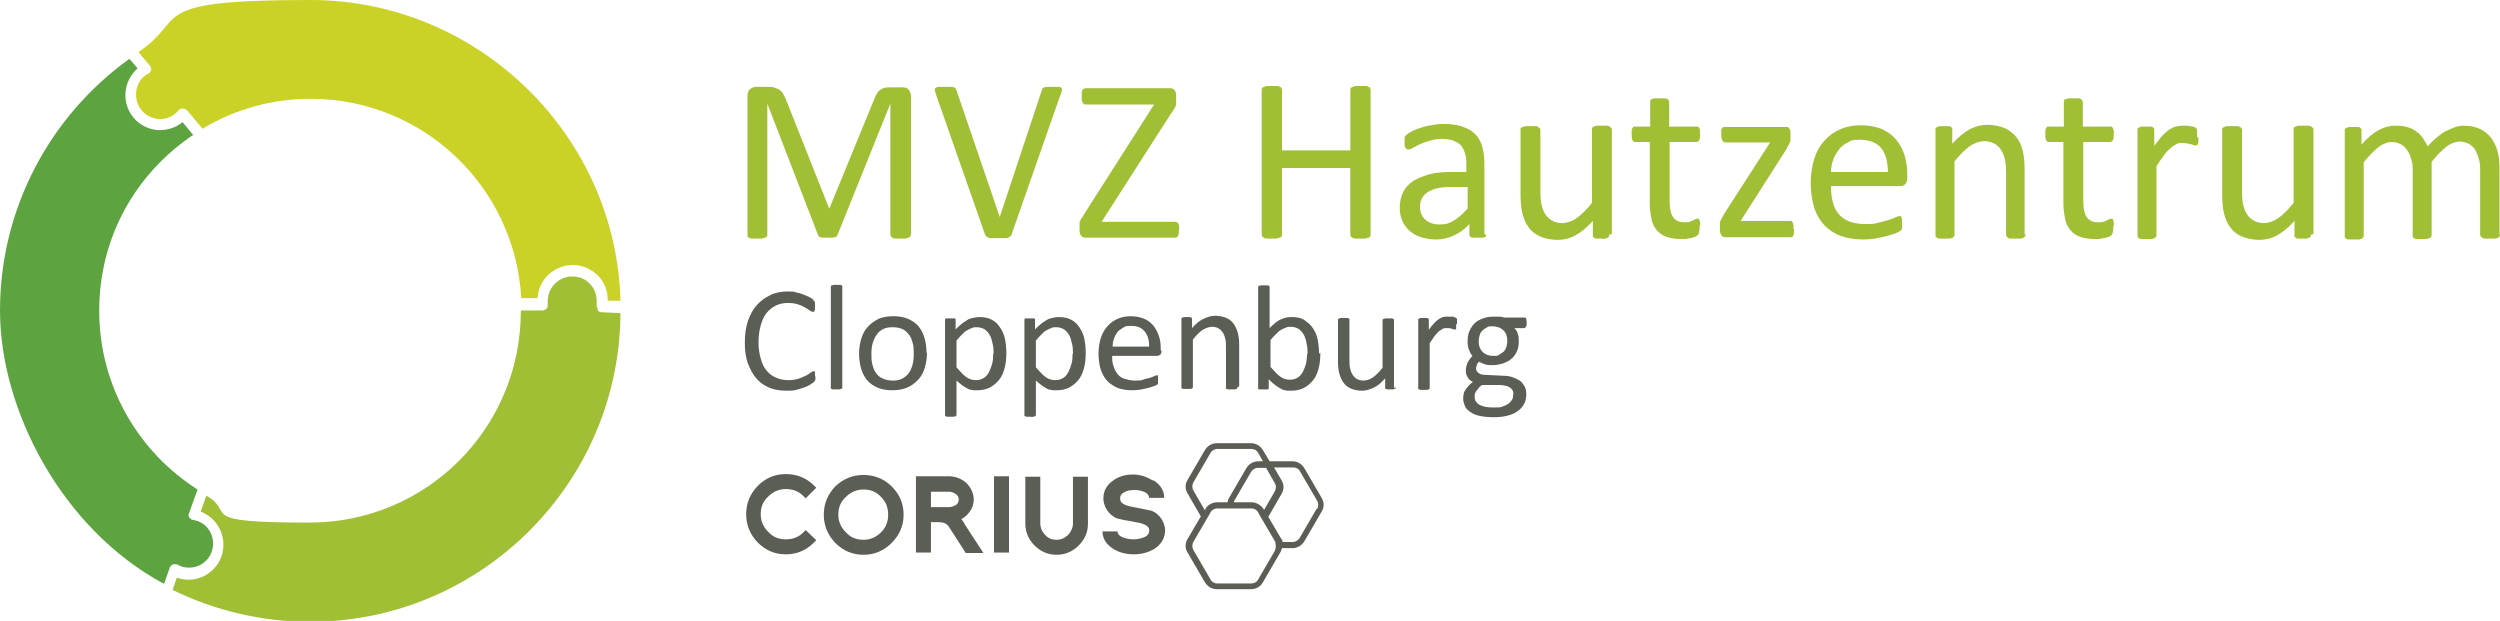
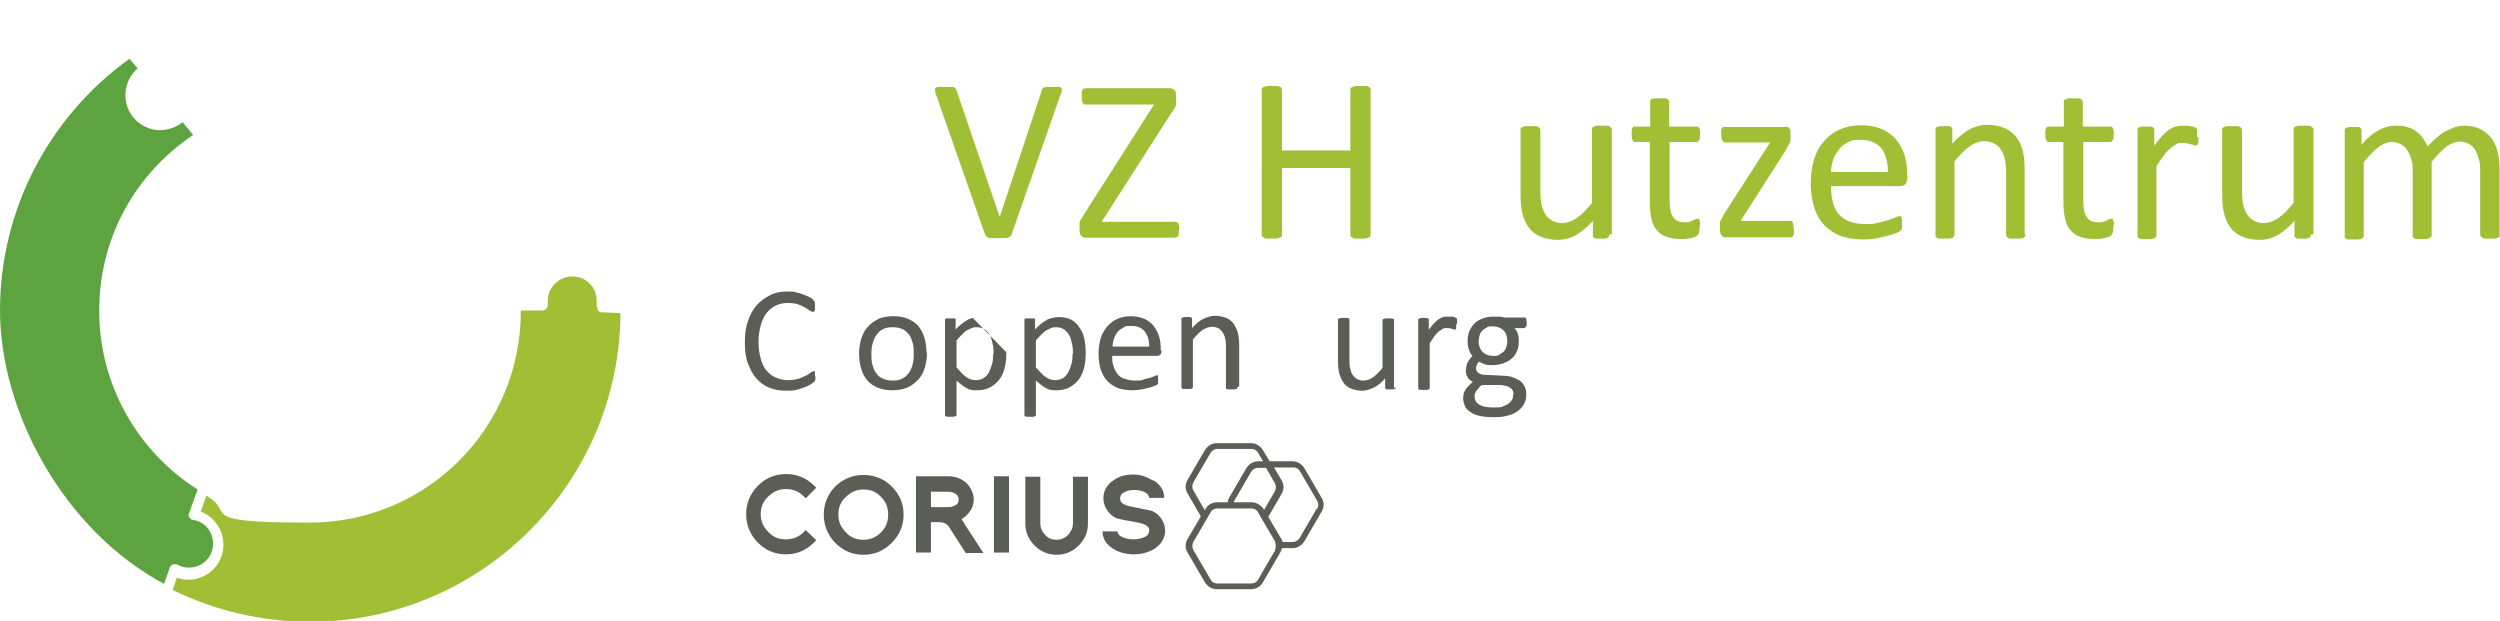
<svg xmlns="http://www.w3.org/2000/svg" version="1.1" viewBox="0 0 566.9 140.8">
  <defs>
    <style>
      .st0 {
        fill: #5da441;
      }

      .st1 {
        fill: #cad227;
      }

      .st2 {
        fill: #5b5e55;
      }

      .st3 {
        fill: #a1bf35;
      }
    </style>
  </defs>
  <g id="Pfade">
    <g>
      <path class="st3" d="M135.6,70.2c-.2-.3-.3-.6-.3-1,0-.3,0-.6,0-.9,0-1.5-.5-2.9-1.5-3.9-1-1.1-2.4-1.7-3.9-1.7-3-.1-5.6,2.3-5.7,5.4,0,.3,0,.6,0,.9,0,.4,0,.7-.3,1s-.6.4-.9.4h-4.9s0,0,0,.2c0,26.5-21.4,47.9-47.9,47.9s-16.5-2.2-23.4-6.1l-1.3,3.6c2,.8,3.5,2.2,4.4,4.1.9,1.9,1,4.1.3,6.1-.7,2-2.2,3.6-4.1,4.5-1.9.9-4,1-6,.3l-.9,2.6c0,0,0,.1,0,.2,9.6,4.7,20.3,7.2,31.1,7.2,38.7,0,70.2-31.4,70.4-70l-4.3-.2c-.4,0-.7-.2-.9-.5Z" />
-       <path class="st1" d="M34.2,15.9c0,.4-.3.7-.6.8-.2.1-.5.3-.8.5-2.3,1.9-2.6,5.4-.7,7.8.9,1.1,2.3,1.8,3.7,2,1.5.1,2.9-.3,4-1.3.3-.2.4-.4.6-.6.2-.3.6-.5,1-.5.4,0,.7.2,1,.4l3.3,3.9c0,0,.1.2.2.3,7.2-4.3,15.5-6.8,24.5-6.8,25.6,0,46.4,20,47.8,45.2h3.7c.2-4.3,3.9-7.6,8.2-7.5,2.1,0,4.1,1,5.6,2.5,1.4,1.5,2.2,3.5,2.1,5.6h2.9C139.7,30.6,108.4,0,70.4,0s-27.5,4.1-39,11.8l2.6,3.1c.2.3.3.6.3,1Z" />
      <path class="st0" d="M39.2,128c.3-.1.7-.1,1,0,.3.1.5.3.8.4,1.4.5,2.9.4,4.2-.2,1.3-.6,2.3-1.7,2.8-3.1.5-1.4.4-2.9-.2-4.2-.6-1.3-1.7-2.3-3.1-2.8-.3,0-.6-.2-.9-.2-.4,0-.7-.3-.9-.6-.2-.3-.2-.7,0-1l1.9-5.3c-13.4-8.5-22.3-23.5-22.3-40.5s8.5-31.3,21.3-39.9l-2.4-2.9c-1.6,1.3-3.6,1.9-5.7,1.8-2.1-.2-4.1-1.2-5.4-2.8-2.8-3.3-2.4-8.3.9-11.2l-1.8-2.1s0,0,0-.1C11,26.5,0,47.7,0,70.4s14.2,49.7,37.2,62l1.3-3.7c.1-.3.4-.6.7-.7Z" />
    </g>
    <g>
-       <path class="st3" d="M206.5,53.2c0,.1,0,.3-.1.4,0,.1-.2.2-.4.3s-.4.1-.7.2c-.3,0-.6,0-1.1,0s-.8,0-1.1,0c-.3,0-.5,0-.7-.2s-.3-.1-.4-.3c0-.1-.1-.2-.1-.4v-29.7h0l-12,29.8c0,.1-.1.2-.2.3,0,0-.2.2-.4.2-.2,0-.4.1-.7.1-.3,0-.6,0-.9,0s-.7,0-.9,0-.5,0-.7-.1c-.2,0-.3-.1-.4-.2,0,0-.2-.2-.2-.3l-11.5-29.8h0v29.7c0,.1,0,.3-.1.4,0,.1-.2.2-.4.3-.2,0-.4.1-.7.2-.3,0-.7,0-1.1,0s-.8,0-1.1,0c-.3,0-.5,0-.7-.2-.2,0-.3-.1-.4-.3,0-.1,0-.2,0-.4v-31.4c0-.7.2-1.3.6-1.6.4-.3.8-.5,1.3-.5h2.8c.6,0,1.1,0,1.5.2.4.1.8.3,1.1.5.3.2.6.5.8.9.2.4.4.8.6,1.2l9.8,24.7h.1l10.1-24.6c.2-.5.4-1,.6-1.3.2-.4.5-.7.8-.9.3-.2.6-.4.9-.5.3,0,.7-.1,1.2-.1h2.9c.3,0,.5,0,.8.1.2,0,.4.2.6.4.2.2.3.4.4.6.1.3.2.6.2.9v31.4Z" />
      <path class="st3" d="M229.4,53.1c0,.2-.2.4-.3.5-.1.1-.3.2-.5.3s-.5.1-.8.1c-.3,0-.8,0-1.3,0s-.7,0-1,0c-.3,0-.5,0-.8,0-.2,0-.4,0-.5-.1-.1,0-.3-.1-.4-.2-.1,0-.2-.2-.3-.3s-.1-.2-.2-.4l-11.1-31.7c-.1-.4-.2-.7-.2-.9,0-.2,0-.4.2-.5.2-.1.4-.2.8-.2.4,0,.8,0,1.4,0s.9,0,1.2,0c.3,0,.5,0,.7.1.2,0,.3.2.4.3,0,.1.2.3.2.4l9.8,28.7h0l9.5-28.6c0-.2.1-.4.2-.5,0-.1.2-.2.4-.3.2,0,.4-.1.7-.1.3,0,.7,0,1.3,0s1,0,1.3,0c.3,0,.5.1.6.3.1.1.2.3.1.5,0,.2-.1.5-.3.9l-11.1,31.7Z" />
      <path class="st3" d="M267.3,52c0,.3,0,.6,0,.9,0,.2,0,.4-.2.6,0,.2-.2.3-.3.3-.1,0-.3.1-.4.1h-20.1c-.5,0-.8-.1-1.1-.4-.3-.3-.4-.7-.4-1.3v-1c0-.2,0-.4,0-.6,0-.2,0-.4.2-.6,0-.2.2-.5.4-.7.2-.3.4-.6.6-1l15.7-24.6h-15.5c-.2,0-.3,0-.4-.1s-.2-.2-.3-.3c0-.1-.1-.3-.2-.6,0-.2,0-.5,0-.8s0-.6,0-.9c0-.2,0-.4.2-.6,0-.2.2-.3.3-.3s.3-.1.4-.1h19c.5,0,.8.1,1.1.4.3.3.4.7.4,1.3v1c0,.3,0,.5,0,.8,0,.2,0,.4-.2.7,0,.2-.2.5-.4.7-.2.3-.3.6-.6.9l-15.7,24.5h16.7c.3,0,.5.1.7.4.2.3.2.8.2,1.5Z" />
      <path class="st3" d="M310.8,53.2c0,.1,0,.3-.1.4,0,.1-.2.2-.4.3-.2,0-.4.1-.7.2-.3,0-.6,0-1.1,0s-.8,0-1.1,0c-.3,0-.5,0-.7-.2s-.3-.1-.4-.3c0-.1-.1-.2-.1-.4v-15.1h-15.5v15.1c0,.1,0,.3-.1.4,0,.1-.2.2-.4.3-.2,0-.4.1-.7.2-.3,0-.7,0-1.1,0s-.8,0-1.1,0c-.3,0-.5,0-.7-.2s-.3-.1-.4-.3c0-.1-.1-.2-.1-.4V20.4c0-.1,0-.3.1-.4,0-.1.2-.2.4-.3s.4-.1.7-.2c.3,0,.7,0,1.1,0s.8,0,1.1,0c.3,0,.5,0,.7.2.2,0,.3.1.4.3,0,.1.1.2.1.4v13.7h15.5v-13.7c0-.1,0-.3.1-.4,0-.1.2-.2.4-.3s.4-.1.7-.2c.3,0,.7,0,1.1,0s.8,0,1.1,0c.3,0,.5,0,.7.2.2,0,.3.1.4.3,0,.1.1.2.1.4v32.7Z" />
-       <path class="st3" d="M337,53.2c0,.2,0,.4-.2.5-.1.1-.3.2-.6.2-.2,0-.6,0-1.1,0s-.8,0-1.1,0c-.3,0-.5-.1-.6-.2-.1-.1-.2-.3-.2-.5v-2.4c-1,1.1-2.2,2-3.5,2.6-1.3.6-2.6.9-4,.9s-2.4-.2-3.4-.5-1.9-.8-2.6-1.4c-.7-.6-1.3-1.4-1.7-2.3s-.6-1.9-.6-3.1.3-2.5.8-3.5c.5-1,1.3-1.8,2.3-2.5,1-.6,2.3-1.1,3.7-1.5s3.1-.5,5-.5h3.3v-1.8c0-.9,0-1.7-.3-2.4-.2-.7-.5-1.3-.9-1.8-.4-.5-1-.8-1.7-1.1-.7-.2-1.5-.4-2.5-.4s-2,.1-2.9.4c-.9.3-1.6.5-2.2.8-.6.3-1.2.6-1.6.8-.4.3-.8.4-1,.4s-.3,0-.4-.1c-.1,0-.2-.2-.3-.3,0-.1-.1-.3-.2-.5,0-.2,0-.5,0-.7,0-.4,0-.8,0-1,0-.3.2-.5.4-.7.2-.2.6-.5,1.2-.8.6-.3,1.2-.6,2-.8.8-.3,1.6-.5,2.5-.6.9-.2,1.8-.3,2.7-.3,1.7,0,3.2.2,4.3.6,1.2.4,2.2,1,2.9,1.7.7.7,1.3,1.7,1.6,2.8.3,1.1.5,2.4.5,3.9v16ZM332.7,42.4h-3.7c-1.2,0-2.2.1-3.1.3-.9.2-1.6.5-2.2.9-.6.4-1,.9-1.3,1.4-.3.6-.4,1.2-.4,1.9,0,1.2.4,2.2,1.2,2.9.8.7,1.9,1.1,3.3,1.1s2.2-.3,3.2-.9c1-.6,2-1.5,3.1-2.7v-5Z" />
      <path class="st3" d="M364.9,53.2c0,.1,0,.3,0,.4,0,0-.2.2-.3.3s-.4.1-.6.2-.6,0-.9,0-.7,0-1,0-.5,0-.6-.2c-.1,0-.3-.2-.3-.3,0,0,0-.2,0-.4v-3.1c-1.4,1.5-2.7,2.6-4,3.3-1.3.7-2.7,1-4,1s-2.9-.3-4-.8c-1.1-.5-2-1.2-2.6-2.1-.7-.9-1.1-2-1.4-3.2-.3-1.2-.4-2.7-.4-4.4v-14.4c0-.1,0-.3,0-.4,0,0,.2-.2.4-.3.2,0,.4-.1.7-.2.3,0,.6,0,1.1,0s.8,0,1.1,0c.3,0,.5,0,.7.2s.3.2.4.3c0,0,.1.2.1.4v13.8c0,1.4.1,2.5.3,3.3s.5,1.5.9,2.1.9,1,1.6,1.4c.6.3,1.4.5,2.2.5s2.2-.4,3.3-1.2c1.1-.8,2.2-1.9,3.4-3.4v-16.6c0-.1,0-.3,0-.4,0,0,.2-.2.4-.3s.4-.1.7-.2c.3,0,.6,0,1.1,0s.8,0,1.1,0c.3,0,.5,0,.7.2s.3.2.4.3c0,0,.1.2.1.4v23.7Z" />
      <path class="st3" d="M385.4,51.4c0,.5,0,.9-.1,1.2,0,.3-.2.5-.3.7-.1.1-.4.3-.6.4-.3.1-.6.2-1,.3-.4,0-.7.1-1.1.2-.4,0-.8,0-1.2,0-1.2,0-2.3-.2-3.2-.5-.9-.3-1.6-.8-2.2-1.5-.6-.7-1-1.5-1.2-2.5s-.4-2.2-.4-3.6v-13.9h-3.3c-.3,0-.5-.1-.6-.4-.2-.3-.2-.7-.2-1.4s0-.6,0-.8c0-.2.1-.4.2-.6s.2-.3.3-.3.2,0,.4,0h3.3v-5.6c0-.1,0-.2,0-.3,0-.1.2-.2.3-.3s.4-.1.7-.2c.3,0,.6,0,1.1,0s.8,0,1.1,0c.3,0,.5,0,.7.2.2,0,.3.2.3.3,0,.1.1.2.1.3v5.6h6.1c.1,0,.3,0,.4,0s.2.2.3.3.1.3.2.6c0,.2,0,.5,0,.8,0,.6,0,1.1-.2,1.4-.2.3-.4.4-.6.4h-6.1v13.2c0,1.6.2,2.9.7,3.7s1.3,1.3,2.6,1.3.8,0,1.1-.1c.3,0,.6-.2.8-.3.2,0,.5-.2.6-.3s.3-.1.5-.1.2,0,.3,0c0,0,.1.1.2.3,0,.1,0,.3.1.5,0,.2,0,.5,0,.8Z" />
      <path class="st3" d="M406.8,52c0,.3,0,.6,0,.9,0,.2-.1.4-.2.6s-.2.3-.3.3-.3,0-.4,0h-14.6c-.4,0-.7-.1-.9-.4-.2-.2-.4-.7-.4-1.2v-.9c0-.2,0-.5,0-.7,0-.2,0-.4.2-.6,0-.2.2-.4.3-.6.1-.2.3-.5.4-.8l10.5-16.3h-10.1c-.3,0-.5-.1-.7-.4-.2-.3-.3-.8-.3-1.4s0-.6,0-.8c0-.2,0-.4.2-.6,0-.1.2-.3.3-.3.1,0,.3,0,.4,0h13.6c.2,0,.4,0,.5,0,.2,0,.3.1.4.3.1.1.2.3.3.5,0,.2,0,.4,0,.7v.8c0,.2,0,.5,0,.7s0,.4-.2.6c0,.2-.2.4-.3.6-.1.2-.3.5-.4.8l-10.4,16.3h11.1c.1,0,.3,0,.4,0,.1,0,.2.2.3.3,0,.1.1.3.2.6,0,.2,0,.5,0,.9Z" />
      <path class="st3" d="M432.5,40.3c0,.7-.2,1.2-.5,1.5-.3.3-.7.4-1.2.4h-15.6c0,1.3.1,2.5.4,3.6.3,1.1.7,2,1.3,2.7s1.4,1.3,2.4,1.7c1,.4,2.2.6,3.6.6s2.1,0,3-.3c.9-.2,1.6-.4,2.3-.6.6-.2,1.2-.4,1.6-.6.4-.2.7-.3.9-.3s.2,0,.3,0c0,0,.2.2.2.3,0,.1,0,.3.1.5,0,.2,0,.5,0,.8s0,.4,0,.6c0,.2,0,.3,0,.4s0,.3-.1.4c0,.1-.1.2-.2.3,0,0-.4.3-.9.5-.5.2-1.1.4-1.8.6s-1.6.4-2.6.6c-1,.2-2.1.3-3.2.3-2,0-3.7-.3-5.1-.8s-2.7-1.4-3.7-2.4c-1-1.1-1.8-2.4-2.3-4-.5-1.6-.8-3.5-.8-5.6s.3-3.9.8-5.5c.5-1.6,1.3-3,2.3-4.1,1-1.1,2.2-2,3.6-2.6s3-.9,4.7-.9,3.4.3,4.8.9c1.3.6,2.4,1.4,3.2,2.4s1.5,2.2,1.9,3.6.6,2.8.6,4.4v.8ZM428.1,39c0-2.3-.5-4.1-1.5-5.4-1.1-1.3-2.7-1.9-4.8-1.9s-2,.2-2.8.6-1.5.9-2,1.6c-.5.7-1,1.4-1.3,2.3-.3.9-.5,1.8-.5,2.8h12.9Z" />
      <path class="st3" d="M459.3,53.2c0,.1,0,.3-.1.4,0,0-.2.2-.3.3s-.4.1-.7.2c-.3,0-.6,0-1.1,0s-.8,0-1.1,0c-.3,0-.5,0-.7-.2s-.3-.2-.3-.3c0,0-.1-.2-.1-.4v-13.9c0-1.4-.1-2.4-.3-3.3-.2-.8-.5-1.5-.9-2.1-.4-.6-.9-1.1-1.6-1.4-.6-.3-1.4-.5-2.2-.5s-2.2.4-3.3,1.2c-1.1.8-2.2,1.9-3.4,3.4v16.6c0,.1,0,.3-.1.4,0,0-.2.2-.3.3s-.4.1-.7.2c-.3,0-.6,0-1.1,0s-.8,0-1.1,0c-.3,0-.5,0-.7-.2s-.3-.2-.3-.3c0,0,0-.2,0-.4v-23.7c0-.1,0-.3,0-.4,0,0,.2-.2.3-.3.2,0,.4-.1.6-.2.2,0,.6,0,1,0s.7,0,1,0c.3,0,.5,0,.6.2.1,0,.2.2.3.3,0,0,0,.2,0,.4v3.1c1.3-1.5,2.7-2.6,4-3.3,1.3-.7,2.7-1,4-1s2.9.3,4,.8,2,1.3,2.6,2.1c.7.9,1.1,1.9,1.4,3.1.3,1.2.4,2.6.4,4.3v14.5Z" />
      <path class="st3" d="M479.2,51.4c0,.5,0,.9-.1,1.2,0,.3-.2.5-.3.7s-.4.3-.6.4c-.3.1-.6.2-1,.3-.4,0-.7.1-1.1.2-.4,0-.8,0-1.2,0-1.2,0-2.3-.2-3.2-.5-.9-.3-1.6-.8-2.2-1.5-.6-.7-1-1.5-1.2-2.5s-.4-2.2-.4-3.6v-13.9h-3.3c-.3,0-.5-.1-.6-.4-.2-.3-.2-.7-.2-1.4s0-.6,0-.8.1-.4.2-.6.2-.3.3-.3c.1,0,.2,0,.4,0h3.3v-5.6c0-.1,0-.2,0-.3,0-.1.2-.2.3-.3.2,0,.4-.1.7-.2.3,0,.6,0,1.1,0s.8,0,1.1,0c.3,0,.5,0,.7.2s.3.2.3.3c0,.1.1.2.1.3v5.6h6.1c.1,0,.3,0,.4,0,.1,0,.2.2.3.3,0,.1.1.3.2.6s0,.5,0,.8c0,.6,0,1.1-.2,1.4-.2.3-.4.4-.6.4h-6.1v13.2c0,1.6.2,2.9.7,3.7.5.8,1.3,1.3,2.6,1.3s.8,0,1.1-.1c.3,0,.6-.2.8-.3.2,0,.5-.2.6-.3.2,0,.3-.1.5-.1s.2,0,.3,0c0,0,.1.1.2.3,0,.1,0,.3.1.5s0,.5,0,.8Z" />
      <path class="st3" d="M498.5,31c0,.4,0,.7,0,1,0,.3,0,.5-.1.6,0,.1-.1.3-.2.3,0,0-.2.1-.3.1s-.3,0-.5-.1-.4-.2-.7-.2c-.3,0-.5-.2-.9-.2-.3,0-.7-.1-1-.1s-.9,0-1.3.3c-.4.2-.9.5-1.3.9-.5.4-1,.9-1.5,1.6s-1.1,1.5-1.7,2.5v15.6c0,.1,0,.3-.1.4,0,0-.2.2-.3.3s-.4.1-.7.2c-.3,0-.6,0-1.1,0s-.8,0-1.1,0c-.3,0-.5,0-.7-.2s-.3-.2-.3-.3c0,0,0-.2,0-.4v-23.7c0-.1,0-.3,0-.4,0,0,.2-.2.3-.3.2,0,.4-.1.6-.2.2,0,.6,0,1,0s.7,0,1,0c.3,0,.5,0,.6.2.1,0,.2.2.3.3,0,0,0,.2,0,.4v3.5c.6-.9,1.3-1.7,1.8-2.3.6-.6,1.1-1.1,1.6-1.4.5-.3,1-.6,1.5-.7.5-.1,1-.2,1.5-.2s.5,0,.8,0c.3,0,.6,0,.9.1.3,0,.6.1.9.2.3,0,.4.2.5.3.1,0,.2.2.2.3s0,.2,0,.3c0,.1,0,.3,0,.5,0,.2,0,.6,0,1Z" />
      <path class="st3" d="M524,53.2c0,.1,0,.3,0,.4,0,0-.2.2-.3.3-.2,0-.4.1-.6.2s-.6,0-.9,0-.7,0-1,0-.5,0-.6-.2c-.2,0-.3-.2-.3-.3,0,0,0-.2,0-.4v-3.1c-1.4,1.5-2.7,2.6-4,3.3-1.3.7-2.7,1-4,1s-2.9-.3-4-.8c-1.1-.5-2-1.2-2.6-2.1-.7-.9-1.1-2-1.4-3.2-.3-1.2-.4-2.7-.4-4.4v-14.4c0-.1,0-.3,0-.4,0,0,.2-.2.4-.3s.4-.1.7-.2c.3,0,.6,0,1.1,0s.8,0,1.1,0c.3,0,.5,0,.7.2.2,0,.3.2.4.3,0,0,.1.2.1.4v13.8c0,1.4.1,2.5.3,3.3s.5,1.5.9,2.1c.4.6.9,1,1.6,1.4.6.3,1.4.5,2.2.5s2.2-.4,3.3-1.2c1.1-.8,2.2-1.9,3.4-3.4v-16.6c0-.1,0-.3,0-.4,0,0,.2-.2.4-.3s.4-.1.7-.2c.3,0,.6,0,1.1,0s.8,0,1.1,0c.3,0,.5,0,.7.2s.3.2.4.3c0,0,.1.2.1.4v23.7Z" />
      <path class="st3" d="M566.9,53.2c0,.1,0,.3-.1.4,0,0-.2.2-.3.3s-.4.1-.7.2c-.3,0-.6,0-1.1,0s-.8,0-1.1,0c-.3,0-.5,0-.7-.2s-.3-.2-.4-.3c0,0-.1-.2-.1-.4v-14.4c0-1,0-1.9-.3-2.7-.2-.8-.5-1.5-.8-2.1-.4-.6-.9-1.1-1.5-1.4-.6-.3-1.3-.5-2.1-.5s-2,.4-3,1.2c-1,.8-2.1,1.9-3.3,3.4v16.6c0,.1,0,.3-.1.4,0,0-.2.2-.4.3s-.4.1-.7.2c-.3,0-.6,0-1.1,0s-.8,0-1,0-.5,0-.7-.2-.3-.2-.3-.3c0,0,0-.2,0-.4v-14.4c0-1,0-1.9-.3-2.7-.2-.8-.5-1.5-.9-2.1-.4-.6-.9-1.1-1.5-1.4-.6-.3-1.3-.5-2.1-.5s-2,.4-3,1.2c-1,.8-2.1,1.9-3.3,3.4v16.6c0,.1,0,.3-.1.4,0,0-.2.2-.3.3s-.4.1-.7.2c-.3,0-.6,0-1.1,0s-.8,0-1.1,0c-.3,0-.5,0-.7-.2s-.3-.2-.3-.3c0,0,0-.2,0-.4v-23.7c0-.1,0-.3,0-.4,0,0,.2-.2.3-.3.2,0,.4-.1.6-.2.2,0,.6,0,1,0s.7,0,1,0c.3,0,.5,0,.6.2.1,0,.2.2.3.3,0,0,0,.2,0,.4v3.1c1.3-1.5,2.6-2.6,3.9-3.3,1.3-.7,2.5-1,3.8-1s1.9.1,2.6.3c.8.2,1.5.5,2.1,1,.6.4,1.1.9,1.5,1.5.4.6.8,1.2,1.1,1.9.8-.9,1.5-1.6,2.3-2.2.7-.6,1.4-1.1,2.1-1.4s1.3-.6,1.9-.8,1.3-.3,1.9-.3c1.5,0,2.8.3,3.8.8s1.9,1.3,2.5,2.1c.6.9,1.1,1.9,1.4,3.1.3,1.2.4,2.5.4,3.8v15Z" />
    </g>
    <g>
      <path class="st2" d="M184.9,85.1c0,.2,0,.3,0,.5,0,.1,0,.3,0,.4,0,.1,0,.2-.1.3,0,0-.1.2-.2.3s-.4.3-.7.5-.8.5-1.4.7c-.5.2-1.2.4-1.9.6-.7.2-1.5.2-2.3.2-1.4,0-2.7-.2-3.9-.7-1.2-.5-2.1-1.2-2.9-2.1-.8-.9-1.4-2.1-1.9-3.4s-.7-2.9-.7-4.7.2-3.5.7-4.9c.5-1.4,1.1-2.6,2-3.6s1.9-1.7,3.1-2.3,2.5-.8,3.9-.8,1.3,0,1.9.2c.6.1,1.2.3,1.7.5.5.2,1,.4,1.4.6.4.2.7.4.8.6s.3.3.3.3c0,0,0,.2.1.3,0,.1,0,.2,0,.4,0,.1,0,.3,0,.5s0,.4,0,.6c0,.2,0,.3-.1.4,0,.1-.1.2-.2.2,0,0-.1,0-.2,0-.2,0-.4-.1-.7-.3-.3-.2-.7-.5-1.1-.7-.5-.3-1-.5-1.6-.7-.6-.2-1.4-.3-2.3-.3s-1.9.2-2.7.6c-.8.4-1.5,1-2.1,1.7-.6.8-1,1.7-1.3,2.8-.3,1.1-.5,2.3-.5,3.8s.2,2.6.5,3.7.7,2,1.3,2.7c.6.7,1.3,1.3,2.1,1.6.8.4,1.8.6,2.8.6s1.6-.1,2.3-.3c.7-.2,1.2-.5,1.7-.7s.8-.5,1.1-.7c.3-.2.5-.3.7-.3s.1,0,.2,0,.1,0,.1.2c0,0,0,.2,0,.4,0,.2,0,.4,0,.6Z" />
-       <path class="st2" d="M191,87.8c0,0,0,.2,0,.2,0,0-.1.1-.2.2-.1,0-.2,0-.4.1-.2,0-.4,0-.7,0s-.5,0-.7,0c-.2,0-.3,0-.4-.1-.1,0-.2,0-.2-.2,0,0,0-.1,0-.2v-22.7c0,0,0-.2,0-.2,0,0,.1-.1.2-.2.1,0,.3,0,.4-.1.2,0,.4,0,.7,0s.5,0,.7,0c.2,0,.3,0,.4.1.1,0,.2.1.2.2,0,0,0,.1,0,.2v22.7Z" />
      <path class="st2" d="M210.2,80c0,1.2-.2,2.4-.5,3.4-.3,1-.8,2-1.5,2.7s-1.5,1.4-2.5,1.8c-1,.4-2.1.6-3.4.6s-2.4-.2-3.3-.6c-.9-.4-1.7-.9-2.3-1.6-.6-.7-1.1-1.6-1.4-2.6s-.5-2.2-.5-3.5.2-2.4.5-3.4c.3-1,.8-2,1.5-2.7.7-.8,1.5-1.3,2.4-1.8,1-.4,2.1-.6,3.4-.6s2.4.2,3.3.6c.9.4,1.7.9,2.3,1.6.6.7,1.1,1.6,1.4,2.6s.5,2.2.5,3.5ZM207.2,80.2c0-.8,0-1.6-.2-2.3-.2-.7-.4-1.4-.8-1.9s-.8-1-1.4-1.3-1.4-.5-2.3-.5-1.6.1-2.2.4c-.6.3-1.1.7-1.5,1.3-.4.5-.7,1.2-.9,1.9-.2.7-.3,1.5-.3,2.4s0,1.6.2,2.4c.2.7.4,1.4.8,1.9.4.6.8,1,1.5,1.3.6.3,1.4.5,2.3.5s1.5-.1,2.1-.4c.6-.3,1.1-.7,1.5-1.2.4-.5.7-1.2.9-1.9.2-.7.3-1.5.3-2.4Z" />
-       <path class="st2" d="M228.2,79.9c0,1.3-.1,2.5-.4,3.6-.3,1.1-.7,2-1.3,2.7-.6.7-1.3,1.3-2.1,1.7-.8.4-1.8.6-2.8.6s-.9,0-1.3-.1c-.4,0-.8-.2-1.1-.4-.4-.2-.7-.4-1.1-.7-.4-.3-.7-.6-1.2-1v7.7c0,0,0,.2,0,.2,0,0-.1.1-.2.2-.1,0-.2,0-.4.1-.2,0-.4,0-.7,0s-.5,0-.7,0c-.2,0-.3,0-.4-.1-.1,0-.2-.1-.2-.2,0,0,0-.1,0-.2v-21.4c0-.1,0-.2,0-.2,0,0,.1-.1.2-.2.1,0,.2,0,.4,0,.2,0,.4,0,.6,0s.4,0,.6,0c.2,0,.3,0,.4,0,.1,0,.2.1.2.2,0,0,0,.1,0,.2v2.1c.5-.5.9-.9,1.3-1.2.4-.4.9-.6,1.3-.9s.9-.4,1.3-.5c.5-.1.9-.2,1.5-.2,1.1,0,2.1.2,2.8.6.8.4,1.4,1,1.9,1.8.5.7.9,1.6,1.1,2.6.2,1,.3,2,.3,3.2ZM225.3,80.3c0-.8,0-1.5-.2-2.3s-.3-1.4-.6-1.9c-.3-.6-.7-1-1.2-1.4-.5-.3-1.1-.5-1.8-.5s-.7,0-1.1.2c-.4.1-.7.3-1.1.5s-.7.5-1.1.9c-.4.4-.8.8-1.3,1.4v6.1c.8.9,1.5,1.7,2.2,2.2s1.4.7,2.2.7,1.3-.2,1.8-.5c.5-.3.9-.8,1.2-1.4.3-.6.5-1.2.7-1.9s.2-1.4.2-2.1Z" />
+       <path class="st2" d="M228.2,79.9c0,1.3-.1,2.5-.4,3.6-.3,1.1-.7,2-1.3,2.7-.6.7-1.3,1.3-2.1,1.7-.8.4-1.8.6-2.8.6s-.9,0-1.3-.1c-.4,0-.8-.2-1.1-.4-.4-.2-.7-.4-1.1-.7-.4-.3-.7-.6-1.2-1v7.7c0,0,0,.2,0,.2,0,0-.1.1-.2.2-.1,0-.2,0-.4.1-.2,0-.4,0-.7,0s-.5,0-.7,0c-.2,0-.3,0-.4-.1-.1,0-.2-.1-.2-.2,0,0,0-.1,0-.2v-21.4c0-.1,0-.2,0-.2,0,0,.1-.1.2-.2.1,0,.2,0,.4,0,.2,0,.4,0,.6,0s.4,0,.6,0c.2,0,.3,0,.4,0,.1,0,.2.1.2.2,0,0,0,.1,0,.2v2.1c.5-.5.9-.9,1.3-1.2.4-.4.9-.6,1.3-.9s.9-.4,1.3-.5ZM225.3,80.3c0-.8,0-1.5-.2-2.3s-.3-1.4-.6-1.9c-.3-.6-.7-1-1.2-1.4-.5-.3-1.1-.5-1.8-.5s-.7,0-1.1.2c-.4.1-.7.3-1.1.5s-.7.5-1.1.9c-.4.4-.8.8-1.3,1.4v6.1c.8.9,1.5,1.7,2.2,2.2s1.4.7,2.2.7,1.3-.2,1.8-.5c.5-.3.9-.8,1.2-1.4.3-.6.5-1.2.7-1.9s.2-1.4.2-2.1Z" />
      <path class="st2" d="M246.2,79.9c0,1.3-.1,2.5-.4,3.6-.3,1.1-.7,2-1.3,2.7-.6.7-1.3,1.3-2.1,1.7-.8.4-1.8.6-2.8.6s-.9,0-1.3-.1c-.4,0-.8-.2-1.1-.4-.4-.2-.7-.4-1.1-.7-.4-.3-.7-.6-1.2-1v7.7c0,0,0,.2,0,.2,0,0-.1.1-.2.2-.1,0-.2,0-.4.1s-.4,0-.7,0-.5,0-.7,0-.3,0-.4-.1c-.1,0-.2-.1-.2-.2,0,0,0-.1,0-.2v-21.4c0-.1,0-.2,0-.2,0,0,.1-.1.2-.2.1,0,.2,0,.4,0,.2,0,.4,0,.6,0s.4,0,.6,0c.2,0,.3,0,.4,0,.1,0,.2.1.2.2,0,0,0,.1,0,.2v2.1c.5-.5.9-.9,1.3-1.2.4-.4.9-.6,1.3-.9s.9-.4,1.3-.5c.5-.1.9-.2,1.5-.2,1.1,0,2.1.2,2.8.6.8.4,1.4,1,1.9,1.8.5.7.9,1.6,1.1,2.6.2,1,.3,2,.3,3.2ZM243.3,80.3c0-.8,0-1.5-.2-2.3s-.3-1.4-.6-1.9c-.3-.6-.7-1-1.2-1.4-.5-.3-1.1-.5-1.8-.5s-.7,0-1.1.2c-.4.1-.7.3-1.1.5s-.7.5-1.1.9c-.4.4-.8.8-1.3,1.4v6.1c.8.9,1.5,1.7,2.2,2.2.7.5,1.4.7,2.2.7s1.3-.2,1.8-.5c.5-.3.9-.8,1.2-1.4.3-.6.5-1.2.7-1.9s.2-1.4.2-2.1Z" />
      <path class="st2" d="M263.4,79.5c0,.4-.1.8-.3.9-.2.2-.5.3-.8.3h-10.1c0,.9,0,1.6.3,2.3.2.7.5,1.3.9,1.8.4.5.9.9,1.6,1.1s1.4.4,2.3.4,1.4,0,1.9-.2,1.1-.3,1.5-.4c.4-.1.8-.3,1-.4.3-.1.5-.2.6-.2s.2,0,.2,0c0,0,.1,0,.1.2,0,0,0,.2,0,.3s0,.3,0,.5,0,.3,0,.4,0,.2,0,.3c0,0,0,.2,0,.2,0,0,0,.1-.2.2,0,0-.2.2-.6.3s-.7.3-1.2.4c-.5.1-1.1.3-1.7.4-.6.1-1.3.2-2.1.2-1.3,0-2.4-.2-3.3-.5-.9-.4-1.7-.9-2.4-1.6s-1.1-1.6-1.5-2.6c-.3-1-.5-2.3-.5-3.6s.2-2.5.5-3.5c.3-1,.8-1.9,1.5-2.7.6-.7,1.4-1.3,2.3-1.7.9-.4,1.9-.6,3-.6s2.2.2,3.1.6,1.5.9,2.1,1.6c.5.7.9,1.4,1.2,2.3.3.9.4,1.8.4,2.8v.5ZM260.6,78.7c0-1.5-.3-2.6-1-3.5s-1.7-1.3-3.1-1.3-1.3.1-1.8.4-1,.6-1.3,1-.6.9-.8,1.5-.3,1.2-.3,1.8h8.4Z" />
      <path class="st2" d="M280.6,87.8c0,0,0,.2,0,.2,0,0-.1.1-.2.2-.1,0-.2,0-.4.1-.2,0-.4,0-.7,0s-.5,0-.7,0c-.2,0-.3,0-.4-.1-.1,0-.2,0-.2-.2,0,0,0-.1,0-.2v-9c0-.9,0-1.6-.2-2.1-.1-.5-.3-1-.6-1.4-.3-.4-.6-.7-1-.9-.4-.2-.9-.3-1.4-.3s-1.4.3-2.1.7c-.7.5-1.4,1.2-2.2,2.2v10.7c0,0,0,.2,0,.2,0,0-.1.1-.2.2s-.2,0-.4.1c-.2,0-.4,0-.7,0s-.5,0-.7,0c-.2,0-.3,0-.4-.1-.1,0-.2,0-.2-.2,0,0,0-.1,0-.2v-15.3c0,0,0-.2,0-.2s.1-.1.2-.2c.1,0,.2,0,.4-.1.2,0,.4,0,.6,0s.5,0,.6,0c.2,0,.3,0,.4.1,0,0,.2.1.2.2,0,0,0,.1,0,.2v2c.9-1,1.7-1.7,2.6-2.1.9-.4,1.7-.7,2.6-.7s1.9.2,2.6.5c.7.3,1.3.8,1.7,1.4.4.6.7,1.3.9,2,.2.8.3,1.7.3,2.8v9.3Z" />
-       <path class="st2" d="M299.4,80c0,1.3-.1,2.5-.4,3.6-.3,1.1-.7,2-1.3,2.7-.6.7-1.3,1.3-2.1,1.7-.8.4-1.8.6-2.8.6s-.9,0-1.4-.1c-.4,0-.8-.3-1.2-.5-.4-.2-.8-.5-1.2-.8s-.8-.7-1.3-1.2v1.9c0,0,0,.2,0,.2,0,0-.1.1-.2.2-.1,0-.2,0-.4,0-.2,0-.4,0-.6,0s-.4,0-.6,0c-.2,0-.3,0-.4,0-.1,0-.2,0-.2-.2,0,0,0-.1,0-.2v-22.7c0,0,0-.2,0-.2,0,0,.1-.1.2-.2.1,0,.3,0,.4-.1.2,0,.4,0,.7,0s.5,0,.7,0c.2,0,.3,0,.4.1.1,0,.2.1.2.2,0,0,0,.1,0,.2v9.2c.5-.5.9-.9,1.3-1.2s.8-.6,1.3-.8.8-.3,1.2-.4.8-.1,1.3-.1c1.1,0,2.1.2,2.8.7s1.4,1,1.9,1.8c.5.7.9,1.6,1.1,2.6s.3,2.1.3,3.2ZM296.5,80.3c0-.8,0-1.5-.2-2.3-.1-.7-.3-1.4-.6-2-.3-.6-.7-1-1.2-1.4-.5-.3-1.1-.5-1.8-.5s-.7,0-1.1.2c-.4.1-.7.3-1.1.5-.4.2-.7.5-1.1.9-.4.4-.8.8-1.3,1.4v6.1c.8.9,1.5,1.7,2.2,2.2.7.5,1.4.7,2.2.7s1.3-.2,1.8-.5c.5-.3.9-.8,1.2-1.4.3-.6.5-1.2.7-1.9.1-.7.2-1.4.2-2.1Z" />
      <path class="st2" d="M316.5,87.8c0,0,0,.2,0,.2,0,0-.1.1-.2.2-.1,0-.2,0-.4.1-.2,0-.4,0-.6,0s-.5,0-.6,0c-.2,0-.3,0-.4-.1,0,0-.2,0-.2-.2,0,0,0-.1,0-.2v-2c-.9,1-1.7,1.7-2.6,2.1-.9.4-1.7.7-2.6.7s-1.9-.2-2.6-.5c-.7-.3-1.3-.8-1.7-1.4-.4-.6-.7-1.3-.9-2-.2-.8-.3-1.7-.3-2.8v-9.3c0,0,0-.2,0-.2,0,0,.1-.1.2-.2.1,0,.3,0,.4-.1.2,0,.4,0,.7,0s.5,0,.7,0c.2,0,.3,0,.4.1.1,0,.2.1.2.2,0,0,0,.1,0,.2v8.9c0,.9,0,1.6.2,2.2.1.5.3,1,.6,1.4s.6.7,1,.9c.4.2.9.3,1.4.3s1.4-.2,2.1-.7c.7-.5,1.4-1.2,2.2-2.2v-10.7c0,0,0-.2,0-.2s.1-.1.2-.2c.1,0,.3,0,.4-.1.2,0,.4,0,.7,0s.5,0,.7,0c.2,0,.3,0,.4.1.1,0,.2.1.2.2,0,0,0,.1,0,.2v15.3Z" />
      <path class="st2" d="M330.2,73.5c0,.2,0,.5,0,.6s0,.3,0,.4c0,0,0,.2-.1.2,0,0-.1,0-.2,0s-.2,0-.3,0c-.1,0-.3-.1-.4-.2-.2,0-.3,0-.6-.1-.2,0-.4,0-.7,0s-.6,0-.8.2-.6.3-.9.6c-.3.3-.6.6-.9,1-.3.4-.7,1-1.1,1.6v10.1c0,0,0,.2,0,.2,0,0-.1.1-.2.2s-.2,0-.4.1c-.2,0-.4,0-.7,0s-.5,0-.7,0c-.2,0-.3,0-.4-.1-.1,0-.2,0-.2-.2,0,0,0-.1,0-.2v-15.3c0,0,0-.2,0-.2s.1-.1.2-.2c.1,0,.2,0,.4-.1.2,0,.4,0,.6,0s.5,0,.6,0c.2,0,.3,0,.4.1,0,0,.2.1.2.2,0,0,0,.1,0,.2v2.2c.4-.6.8-1.1,1.2-1.5.4-.4.7-.7,1-.9.3-.2.7-.4,1-.5s.7-.1,1-.1.3,0,.5,0c.2,0,.4,0,.6,0,.2,0,.4,0,.6.2.2,0,.3.1.4.2,0,0,.1.1.1.2,0,0,0,.1,0,.2,0,0,0,.2,0,.3,0,.2,0,.4,0,.6Z" />
      <path class="st2" d="M346.2,73.2c0,.4,0,.7-.2.9-.1.2-.2.3-.4.3h-2.2c.4.4.7.9.8,1.4.2.5.2,1,.2,1.5,0,.9-.1,1.7-.4,2.3-.3.7-.7,1.3-1.2,1.7-.5.5-1.2.8-1.9,1.1-.7.2-1.5.4-2.4.4s-1.2,0-1.8-.2c-.6-.2-1-.4-1.3-.6-.2.2-.4.4-.5.7-.1.3-.2.6-.2.9s.2.7.6,1,.9.4,1.5.4l4,.2c.8,0,1.5.1,2.1.3.6.2,1.2.5,1.7.8s.8.8,1.1,1.3c.3.5.4,1.1.4,1.8s-.1,1.4-.4,2c-.3.6-.7,1.2-1.4,1.7-.6.5-1.4.9-2.3,1.1-.9.3-2.1.4-3.3.4s-2.3-.1-3.2-.3c-.9-.2-1.6-.5-2.1-.9-.6-.4-1-.8-1.2-1.3-.2-.5-.4-1.1-.4-1.6s0-.7.1-1.1c0-.4.2-.7.4-1,.2-.3.4-.6.7-.9s.6-.6,1-.9c-.6-.3-1-.6-1.2-1.1-.3-.4-.4-.9-.4-1.4s.1-1.3.4-1.9c.3-.5.6-1,1.1-1.5-.4-.4-.6-.9-.8-1.4-.2-.5-.3-1.2-.3-1.9s.1-1.7.4-2.3c.3-.7.7-1.3,1.2-1.8.5-.5,1.1-.8,1.9-1.1s1.5-.4,2.4-.4.9,0,1.3,0c.4,0,.8.1,1.1.2h4.6c.2,0,.3,0,.4.3,0,.2.1.5.1.9ZM343.2,89.4c0-.7-.3-1.2-.8-1.5-.5-.4-1.3-.5-2.2-.6h-4c-.4.1-.7.4-.9.7-.2.3-.4.5-.6.7-.1.2-.2.5-.3.7,0,.2,0,.5,0,.7,0,.7.4,1.3,1.1,1.7s1.8.6,3.1.6,1.6,0,2.1-.2,1-.4,1.4-.7.6-.6.8-.9.2-.7.2-1.1ZM341.8,77.3c0-1-.3-1.9-.9-2.4-.6-.6-1.4-.9-2.4-.9s-1,0-1.4.3c-.4.2-.7.4-1,.7s-.5.7-.6,1.1c-.1.4-.2.8-.2,1.3,0,1,.3,1.8.9,2.4.6.6,1.4.9,2.4.9s1,0,1.4-.3.7-.4,1-.7c.3-.3.5-.7.6-1.1.1-.4.2-.8.2-1.3Z" />
    </g>
  </g>
  <g id="CORIUS">
    <g>
      <g id="CORIUS1" data-name="CORIUS">
        <path class="st2" d="M182.2,120.7c-1.1,1.1-2.4,1.6-4,1.6s-2.9-.5-4-1.7c-1.1-1.1-1.7-2.4-1.7-4s.5-2.9,1.7-4c1.1-1.1,2.4-1.7,4-1.7s2.9.5,4,1.6l.5.5,2.4-2.4-.5-.5c-1.7-1.7-3.9-2.6-6.4-2.6s-4.6.9-6.4,2.7c-1.7,1.8-2.6,3.9-2.6,6.4s.9,4.6,2.6,6.4c1.8,1.8,3.9,2.7,6.4,2.7s4.6-.9,6.4-2.7l.5-.5-2.4-2.3-.5.5Z" />
        <path class="st2" d="M202.2,110.3c-1.7-1.7-3.9-2.6-6.4-2.6s-4.6.9-6.4,2.6c-1.7,1.8-2.6,3.9-2.6,6.4s.9,4.6,2.6,6.4c1.8,1.8,3.9,2.7,6.4,2.7s4.6-.9,6.4-2.7c1.8-1.8,2.7-3.9,2.7-6.4s-.9-4.6-2.7-6.4ZM199.8,120.7c-1.1,1.1-2.4,1.7-4,1.7s0,0,0,0,0,0,0,0c-1.6,0-2.9-.5-4-1.7-1.1-1.1-1.7-2.4-1.7-4s.5-2.9,1.7-4c1.1-1.1,2.4-1.7,4-1.7s0,0,0,0,0,0,0,0c1.6,0,2.9.5,4,1.7,1.1,1.1,1.6,2.4,1.6,4s-.5,2.9-1.6,4Z" />
        <path class="st2" d="M218.7,118.7c-.3-.4-.5-.7-.7-1,.6-.3,1.2-.8,1.6-1.3.8-.9,1.2-2,1.2-3.2s-.6-2.7-1.8-3.8c-1.1-.9-2.4-1.4-3.9-1.4h-7.4v17.3h3.4v-6.9h1.7c1.1,0,1.9.3,2.4,1.1l3.8,5.9h4l-4.3-6.6ZM216.7,114.5c-.4.3-.9.5-1.6.5h-4v-3.5h4c.6,0,1.2.2,1.6.5.5.3.7.8.7,1.3s-.2.9-.7,1.3Z" />
        <rect class="st2" x="225.4" y="108" width="3.4" height="17.3" />
        <path class="st2" d="M243.3,118.7c0,1-.4,1.8-1.1,2.6-.7.7-1.6,1.1-2.6,1.1s-1.9-.3-2.6-1.1c-.7-.7-1.1-1.6-1.1-2.6v-10.6h-3.4v10.6c0,1.9.7,3.6,2.1,5,1.4,1.4,3.1,2.1,5,2.1s3.6-.7,5-2.1h0c1.4-1.4,2.1-3,2.1-5v-10.6h-3.4v10.6Z" />
        <path class="st2" d="M261.3,108.9c-1.3-.8-2.7-1.3-4.4-1.3s-3.1.4-4.4,1.3c-1.5,1-2.3,2.4-2.3,4.1s1.1,3.8,3.2,4.6h.1c.8.2,1.6.4,2.5.5.8.2,1.7.3,2.5.5,2.1.5,2.1,1.4,2.1,1.7s-.1,1.1-1.1,1.5c-.7.3-1.5.5-2.5.5s-1.8-.2-2.5-.5c-.9-.4-1.1-.9-1.1-1.3h-3.4c0,1.7.9,3,2.5,4,1.3.8,2.9,1.2,4.6,1.2s3.2-.4,4.6-1.2h0c1.6-1,2.5-2.5,2.5-4.2s-1.1-3.7-3.1-4.5l-5-1c-2.1-.5-2.1-1.4-2.1-1.8s.1-1,1-1.4c.3-.2.7-.3,1.1-.4.4,0,.8-.1,1.2-.1.8,0,1.6.2,2.3.5.6.3.9.7,1,1.3h3.4c0-1.6-.8-2.9-2.3-3.9Z" />
      </g>
      <path id="Hexagone" class="st2" d="M299.7,112.9l-3.9-6.7c-.6-1-1.6-1.6-2.7-1.6h-5.2l-1.5-2.5c-.6-1-1.6-1.6-2.7-1.6h-7.8c-1.1,0-2.1.6-2.7,1.6l-3.9,6.7c-.6,1-.6,2.1,0,3.1l3,5.2-3,5.1c-.6,1-.6,2.2,0,3.1l3.9,6.7c.6,1,1.6,1.6,2.7,1.6h7.8c1.1,0,2.2-.6,2.7-1.6l3.9-6.7c.2-.3.3-.7.4-1h2.4c1.1,0,2.1-.6,2.7-1.6l3.9-6.7c.6-1,.6-2.1,0-3.1ZM289.2,111.2l-2.6,4.5v-.2c-.7-1-1.7-1.6-2.8-1.6h-4s0,0,0,0c0,0,0,0,0,0,0,0,0-.1,0-.2l3.9-6.7c.3-.5.9-.9,1.5-.9h1.9l2,3.5c.3.5.3,1.2,0,1.8ZM273.2,115.7l-2.6-4.5c-.3-.5-.3-1.2,0-1.8l3.9-6.7c.3-.5.9-.9,1.5-.9h7.8c.6,0,1.2.3,1.5.9l1.1,1.9h-1.1c-1.1,0-2.1.6-2.7,1.6l-3.9,6.7c0,.1-.1.2-.2.4,0,0,0,0,0,0,0,.1,0,.2-.1.4,0,0,0,0,0,0,0,0,0,.1,0,.2h-2.4c-1.1,0-2.2.6-2.7,1.6v.2ZM289.2,124.7l-3.9,6.7c-.3.6-.9.9-1.5.9h-7.8c-.6,0-1.2-.3-1.5-.9l-3.9-6.7c-.3-.6-.3-1.2,0-1.8l3.9-6.7c.3-.6.9-.9,1.5-.9h7.8c.6,0,1.2.3,1.5.9l.5.9h0s3.4,5.8,3.4,5.8c0,0,0,.1,0,.2,0,.2.1.4.1.6,0,.4,0,.7-.2,1ZM298.6,115.3l-3.9,6.7c-.3.5-.9.9-1.5.9h-2.4s0,0,0,0c0,0,0-.2,0-.2,0,0,0,0,0-.1,0-.1,0-.2-.2-.3,0,0,0,0,0,0l-3-5.1,3-5.2c.6-1,.6-2.1,0-3.1l-1.7-2.9h4.4c.6,0,1.2.3,1.5.9l3.9,6.7c.3.5.3,1.2,0,1.8Z" />
    </g>
  </g>
</svg>